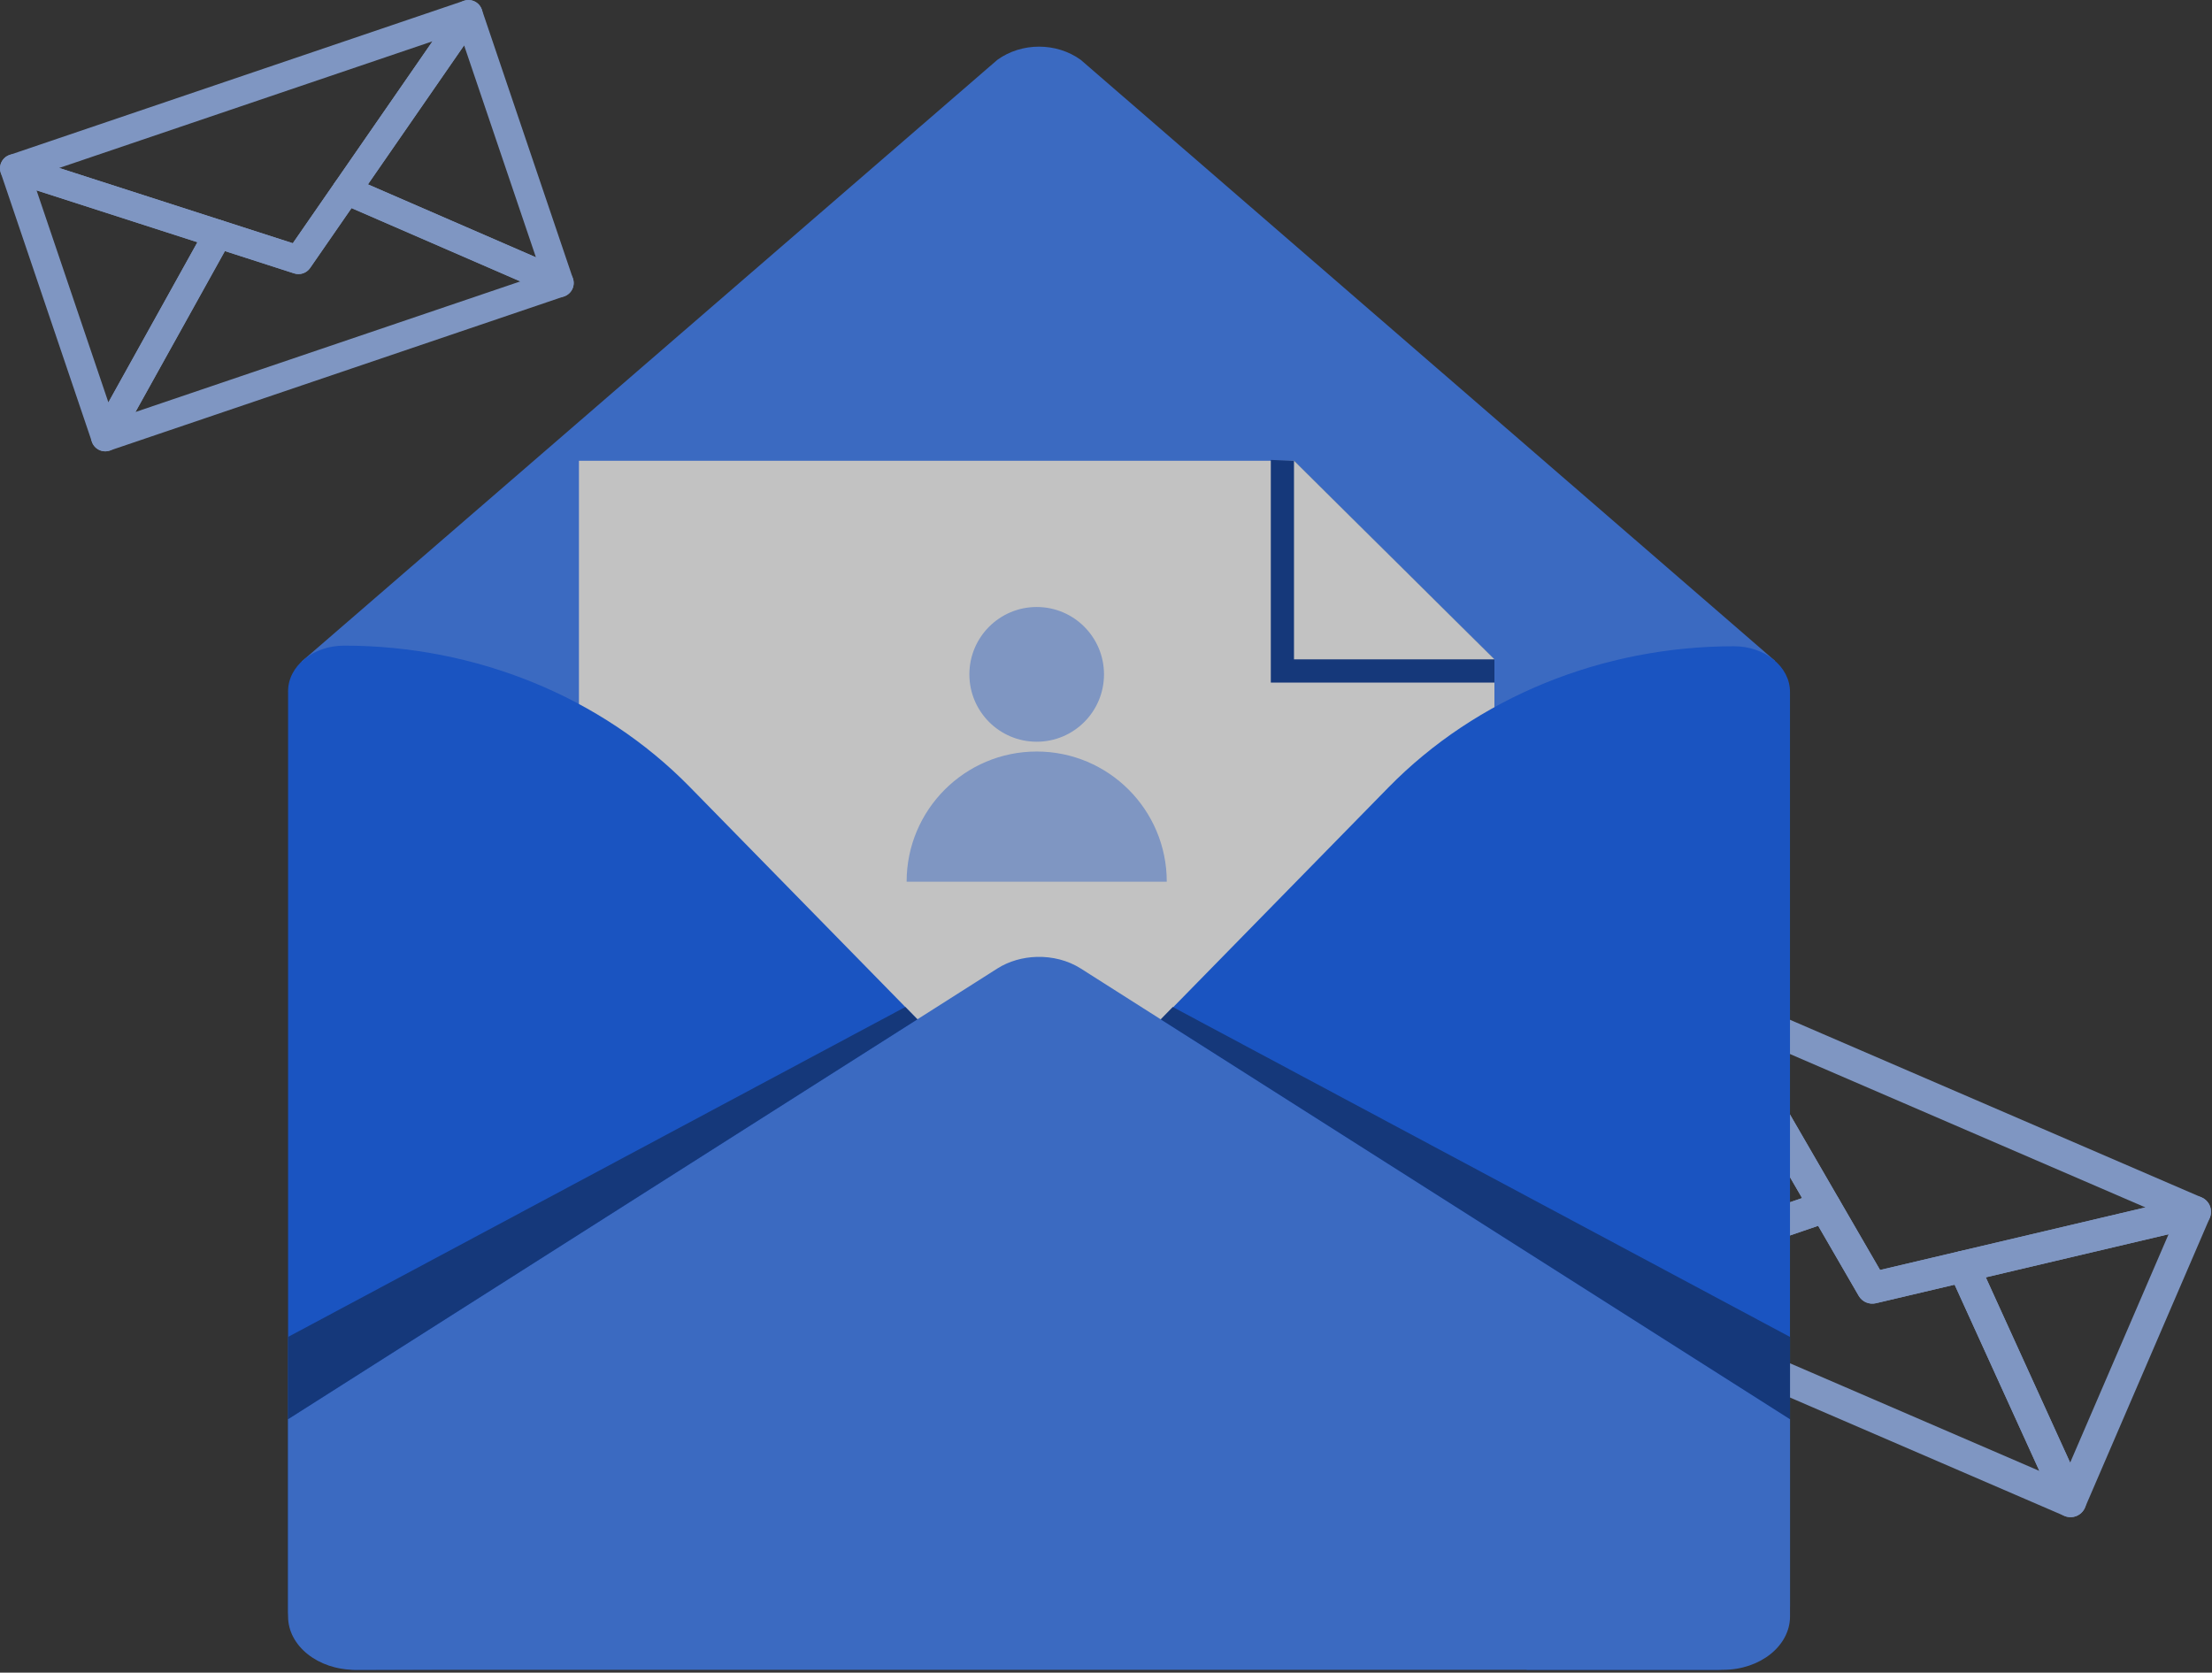
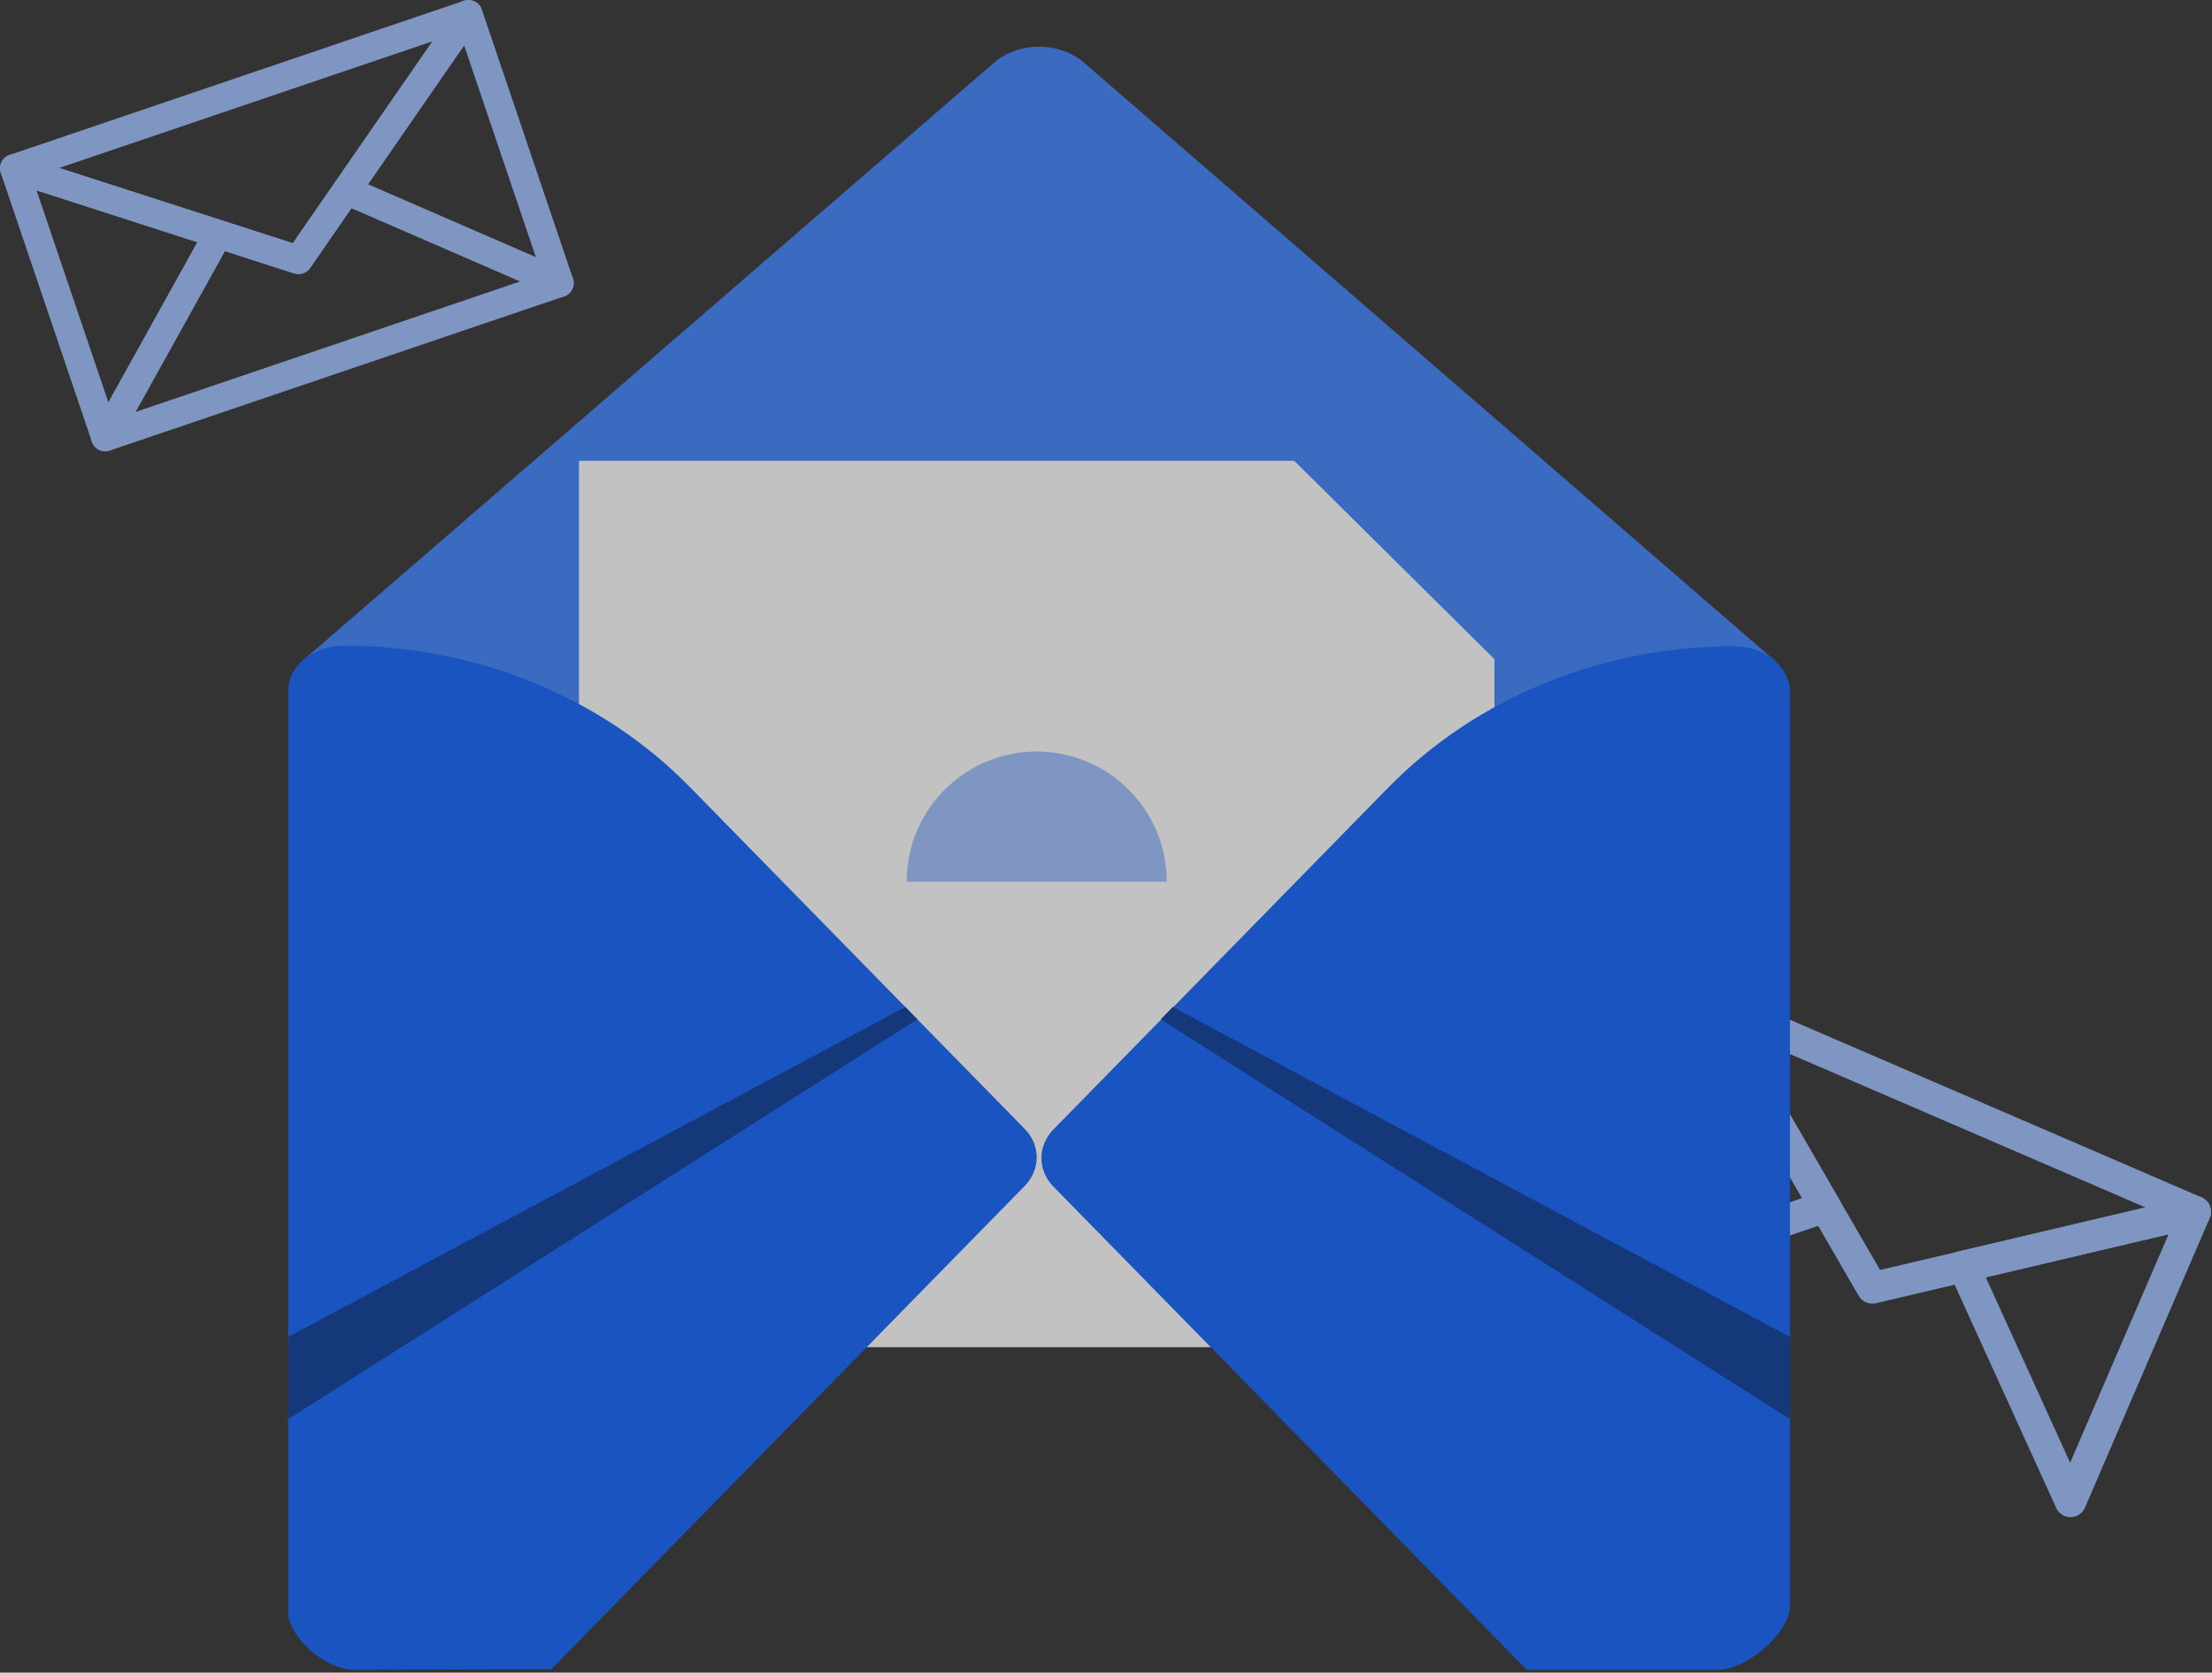
<svg xmlns="http://www.w3.org/2000/svg" width="160" height="121" viewBox="0 0 160 121" fill="none">
  <rect x="0" y="0" width="160" height="121" fill="#333333" stroke="none" />
  <g opacity="0.7">
    <path d="M40.803 21.442L7.94 32.594C7.54 32.731 7.097 32.606 6.827 32.28C6.556 31.956 6.513 31.496 6.719 31.126L14.885 16.431C15.123 16.004 15.627 15.805 16.092 15.954L21.179 17.594L24.222 13.195C24.499 12.793 25.023 12.645 25.47 12.838L40.882 19.531C41.27 19.7 41.514 20.089 41.497 20.512C41.479 20.934 41.203 21.303 40.803 21.439V21.442ZM9.795 29.804L37.637 20.356L25.428 15.053L22.432 19.386C22.175 19.757 21.706 19.916 21.278 19.778L16.267 18.163L9.797 29.805L9.795 29.804Z" fill="#9FC0FF" />
    <path d="M7.94 32.594C7.808 32.64 7.665 32.657 7.519 32.644C7.116 32.608 6.773 32.337 6.644 31.953L0.055 12.504C-0.069 12.137 0.025 11.733 0.296 11.457C0.567 11.181 0.97 11.083 1.338 11.202L16.094 15.957C16.386 16.051 16.619 16.272 16.732 16.556C16.845 16.841 16.823 17.161 16.674 17.43L8.508 32.125C8.382 32.351 8.178 32.517 7.942 32.596L7.94 32.594ZM2.645 13.774L7.841 29.11L14.281 17.522L2.647 13.772L2.645 13.774Z" fill="#9FC0FF" />
    <path d="M40.804 21.444C40.568 21.524 40.305 21.517 40.068 21.413L24.655 14.72C24.374 14.598 24.163 14.356 24.079 14.062C23.996 13.767 24.047 13.45 24.221 13.199L33.045 0.443C33.265 0.125 33.645 -0.041 34.028 0.012C34.41 0.066 34.73 0.33 34.855 0.697L41.443 20.146C41.574 20.529 41.465 20.953 41.168 21.228C41.061 21.326 40.936 21.399 40.804 21.444ZM26.613 13.339L38.766 18.617L33.57 3.28L26.612 13.34L26.613 13.339Z" fill="#9FC0FF" />
    <path d="M21.917 19.772C21.715 19.841 21.491 19.846 21.275 19.777L0.71 13.15C0.29 13.015 0.004 12.624 2.28147e-05 12.184C-0.003 11.742 0.277 11.349 0.694 11.207L33.556 0.055C33.974 -0.088 34.436 0.055 34.702 0.408C34.967 0.761 34.977 1.243 34.727 1.607L22.429 19.386C22.302 19.571 22.12 19.705 21.917 19.772ZM4.283 12.15L21.181 17.596L31.285 2.987L4.282 12.15H4.283Z" fill="#9FC0FF" />
-     <path d="M149.318 109.659L113.914 94.382C113.483 94.195 113.21 93.762 113.229 93.293C113.249 92.823 113.554 92.413 113.998 92.261L131.661 86.221C132.174 86.046 132.739 86.258 133.012 86.727L135.99 91.869L141.771 90.507C142.299 90.382 142.84 90.649 143.066 91.142L150.804 108.145C150.999 108.573 150.91 109.077 150.581 109.411C150.253 109.747 149.751 109.846 149.32 109.659H149.318ZM117.519 93.46L147.513 106.404L141.382 92.934L135.689 94.276C135.203 94.39 134.697 94.173 134.446 93.739L131.513 88.674L117.519 93.458V93.46Z" fill="#9FC0FF" />
    <path d="M113.914 94.381C113.772 94.319 113.64 94.228 113.53 94.109C113.225 93.779 113.143 93.301 113.32 92.887L122.346 71.933C122.516 71.539 122.893 71.274 123.323 71.248C123.751 71.223 124.157 71.442 124.373 71.813L133.01 86.727C133.18 87.022 133.211 87.377 133.091 87.695C132.972 88.014 132.715 88.263 132.394 88.374L114.731 94.413C114.458 94.506 114.168 94.491 113.914 94.381ZM123.54 74.909L116.422 91.431L130.35 86.668L123.538 74.907L123.54 74.909Z" fill="#9FC0FF" />
    <path d="M149.318 109.659C149.064 109.549 148.853 109.348 148.734 109.086L140.996 92.084C140.855 91.775 140.86 91.418 141.009 91.112C141.159 90.807 141.437 90.584 141.769 90.506L158.533 86.554C158.951 86.455 159.388 86.601 159.664 86.93C159.939 87.258 160.007 87.716 159.837 88.109L150.811 109.063C150.633 109.475 150.229 109.745 149.778 109.75C149.617 109.751 149.46 109.719 149.318 109.657V109.659ZM143.637 92.403L149.739 105.809L156.857 89.287L143.637 92.403Z" fill="#9FC0FF" />
    <path d="M134.979 94.214C134.761 94.12 134.572 93.957 134.445 93.74L122.407 72.953C122.161 72.529 122.215 71.995 122.541 71.628C122.866 71.261 123.39 71.145 123.84 71.339L159.244 86.617C159.695 86.81 159.969 87.271 159.926 87.76C159.884 88.249 159.532 88.655 159.055 88.767L135.69 94.275C135.447 94.332 135.199 94.308 134.981 94.212L134.979 94.214ZM126.097 74.79L135.99 91.87L155.188 87.345L126.097 74.791V74.79Z" fill="#9FC0FF" />
    <path d="M128.382 47.797L125.762 64.067L125.259 67.189C125.259 69.606 120.099 101.456 117.425 101.456L75.157 72.223L28.245 104.801C25.573 104.801 22.764 70.528 22.764 68.11L22.578 64.067L21.828 47.845L29.37 41.323L72.142 4.328C73.906 3.057 76.407 3.057 78.172 4.328L120.904 41.323L128.382 47.798V47.797Z" fill="#3F81FE" />
    <path d="M108.096 47.698V97.455H41.876V33.332H93.597L108.096 47.698Z" fill="white" />
-     <path d="M108.096 47.699V49.377H91.921V33.27L93.597 33.333L108.096 47.699Z" fill="#093B98" />
    <path d="M108.096 47.698H93.598V33.332L108.096 47.698Z" fill="white" />
    <path d="M76.186 81.716L100.428 56.964C106.795 50.463 115.881 46.75 125.419 46.75C127.658 46.75 129.475 48.227 129.475 50.048V116.205C129.475 118.026 126.447 120.793 124.208 120.793H110.433L76.186 85.827C75.041 84.657 75.041 82.886 76.186 81.717V81.716Z" fill="#0F62FE" />
    <path d="M74.127 81.671L49.885 56.919C43.518 50.419 34.432 46.705 24.894 46.705C22.655 46.705 20.838 48.182 20.838 50.003V116.556C20.838 118.378 23.438 120.792 25.677 120.792L39.88 120.747L74.127 85.781C75.272 84.611 75.272 82.839 74.127 81.671Z" fill="#0F62FE" />
-     <path d="M129.477 102.664V116.932C129.477 119.064 127.309 120.793 124.637 120.793H25.676C23.004 120.793 20.837 119.064 20.837 116.932V102.664L72.142 70.061C72.976 69.531 73.976 69.251 74.987 69.221C76.108 69.189 77.242 69.469 78.173 70.061L129.478 102.664H129.477Z" fill="#3F81FE" />
    <path d="M20.837 96.714L65.484 72.846L66.357 73.738L20.837 102.664V96.714Z" fill="#093B98" />
    <path d="M129.477 96.714L84.83 72.846L83.957 73.738L129.477 102.664V96.714Z" fill="#093B98" />
    <path d="M74.986 54.365C69.791 54.365 65.579 58.581 65.579 63.781H84.395C84.395 58.581 80.183 54.365 74.988 54.365H74.986Z" fill="#9FC0FF" />
-     <path d="M74.987 53.656C77.676 53.656 79.855 51.474 79.855 48.783C79.855 46.092 77.676 43.91 74.987 43.91C72.298 43.91 70.118 46.092 70.118 48.783C70.118 51.474 72.298 53.656 74.987 53.656Z" fill="#9FC0FF" />
  </g>
</svg>